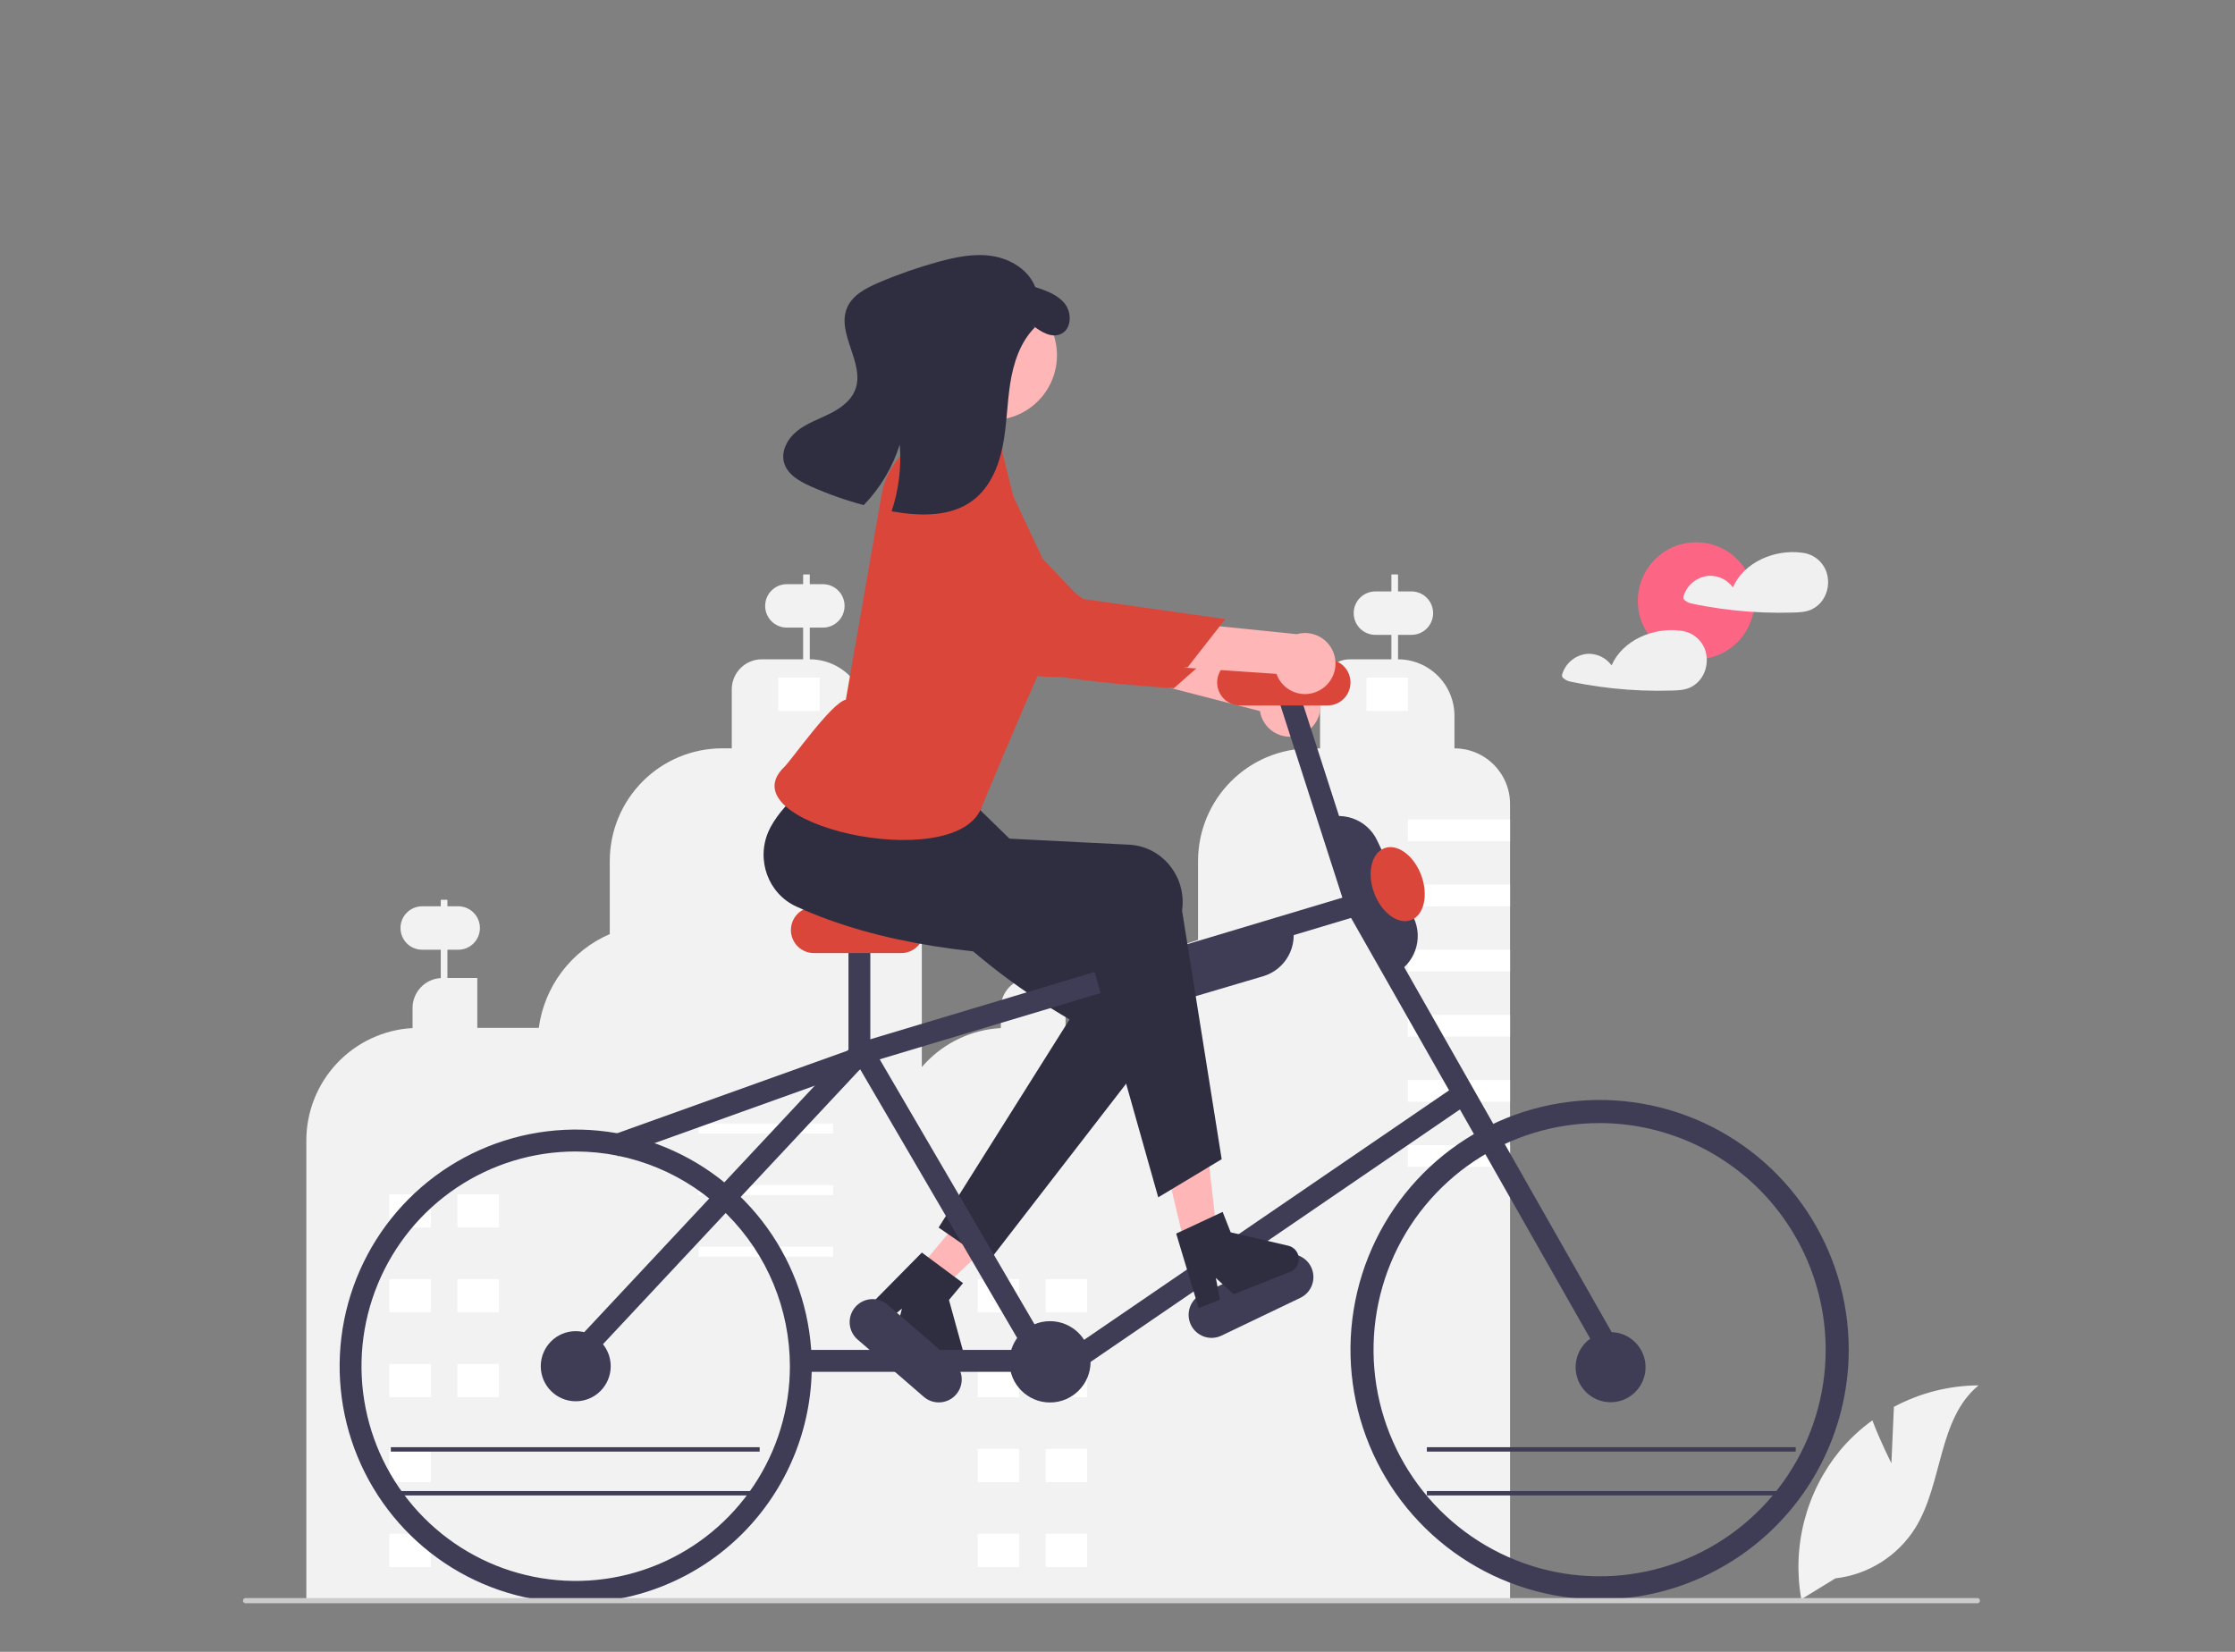
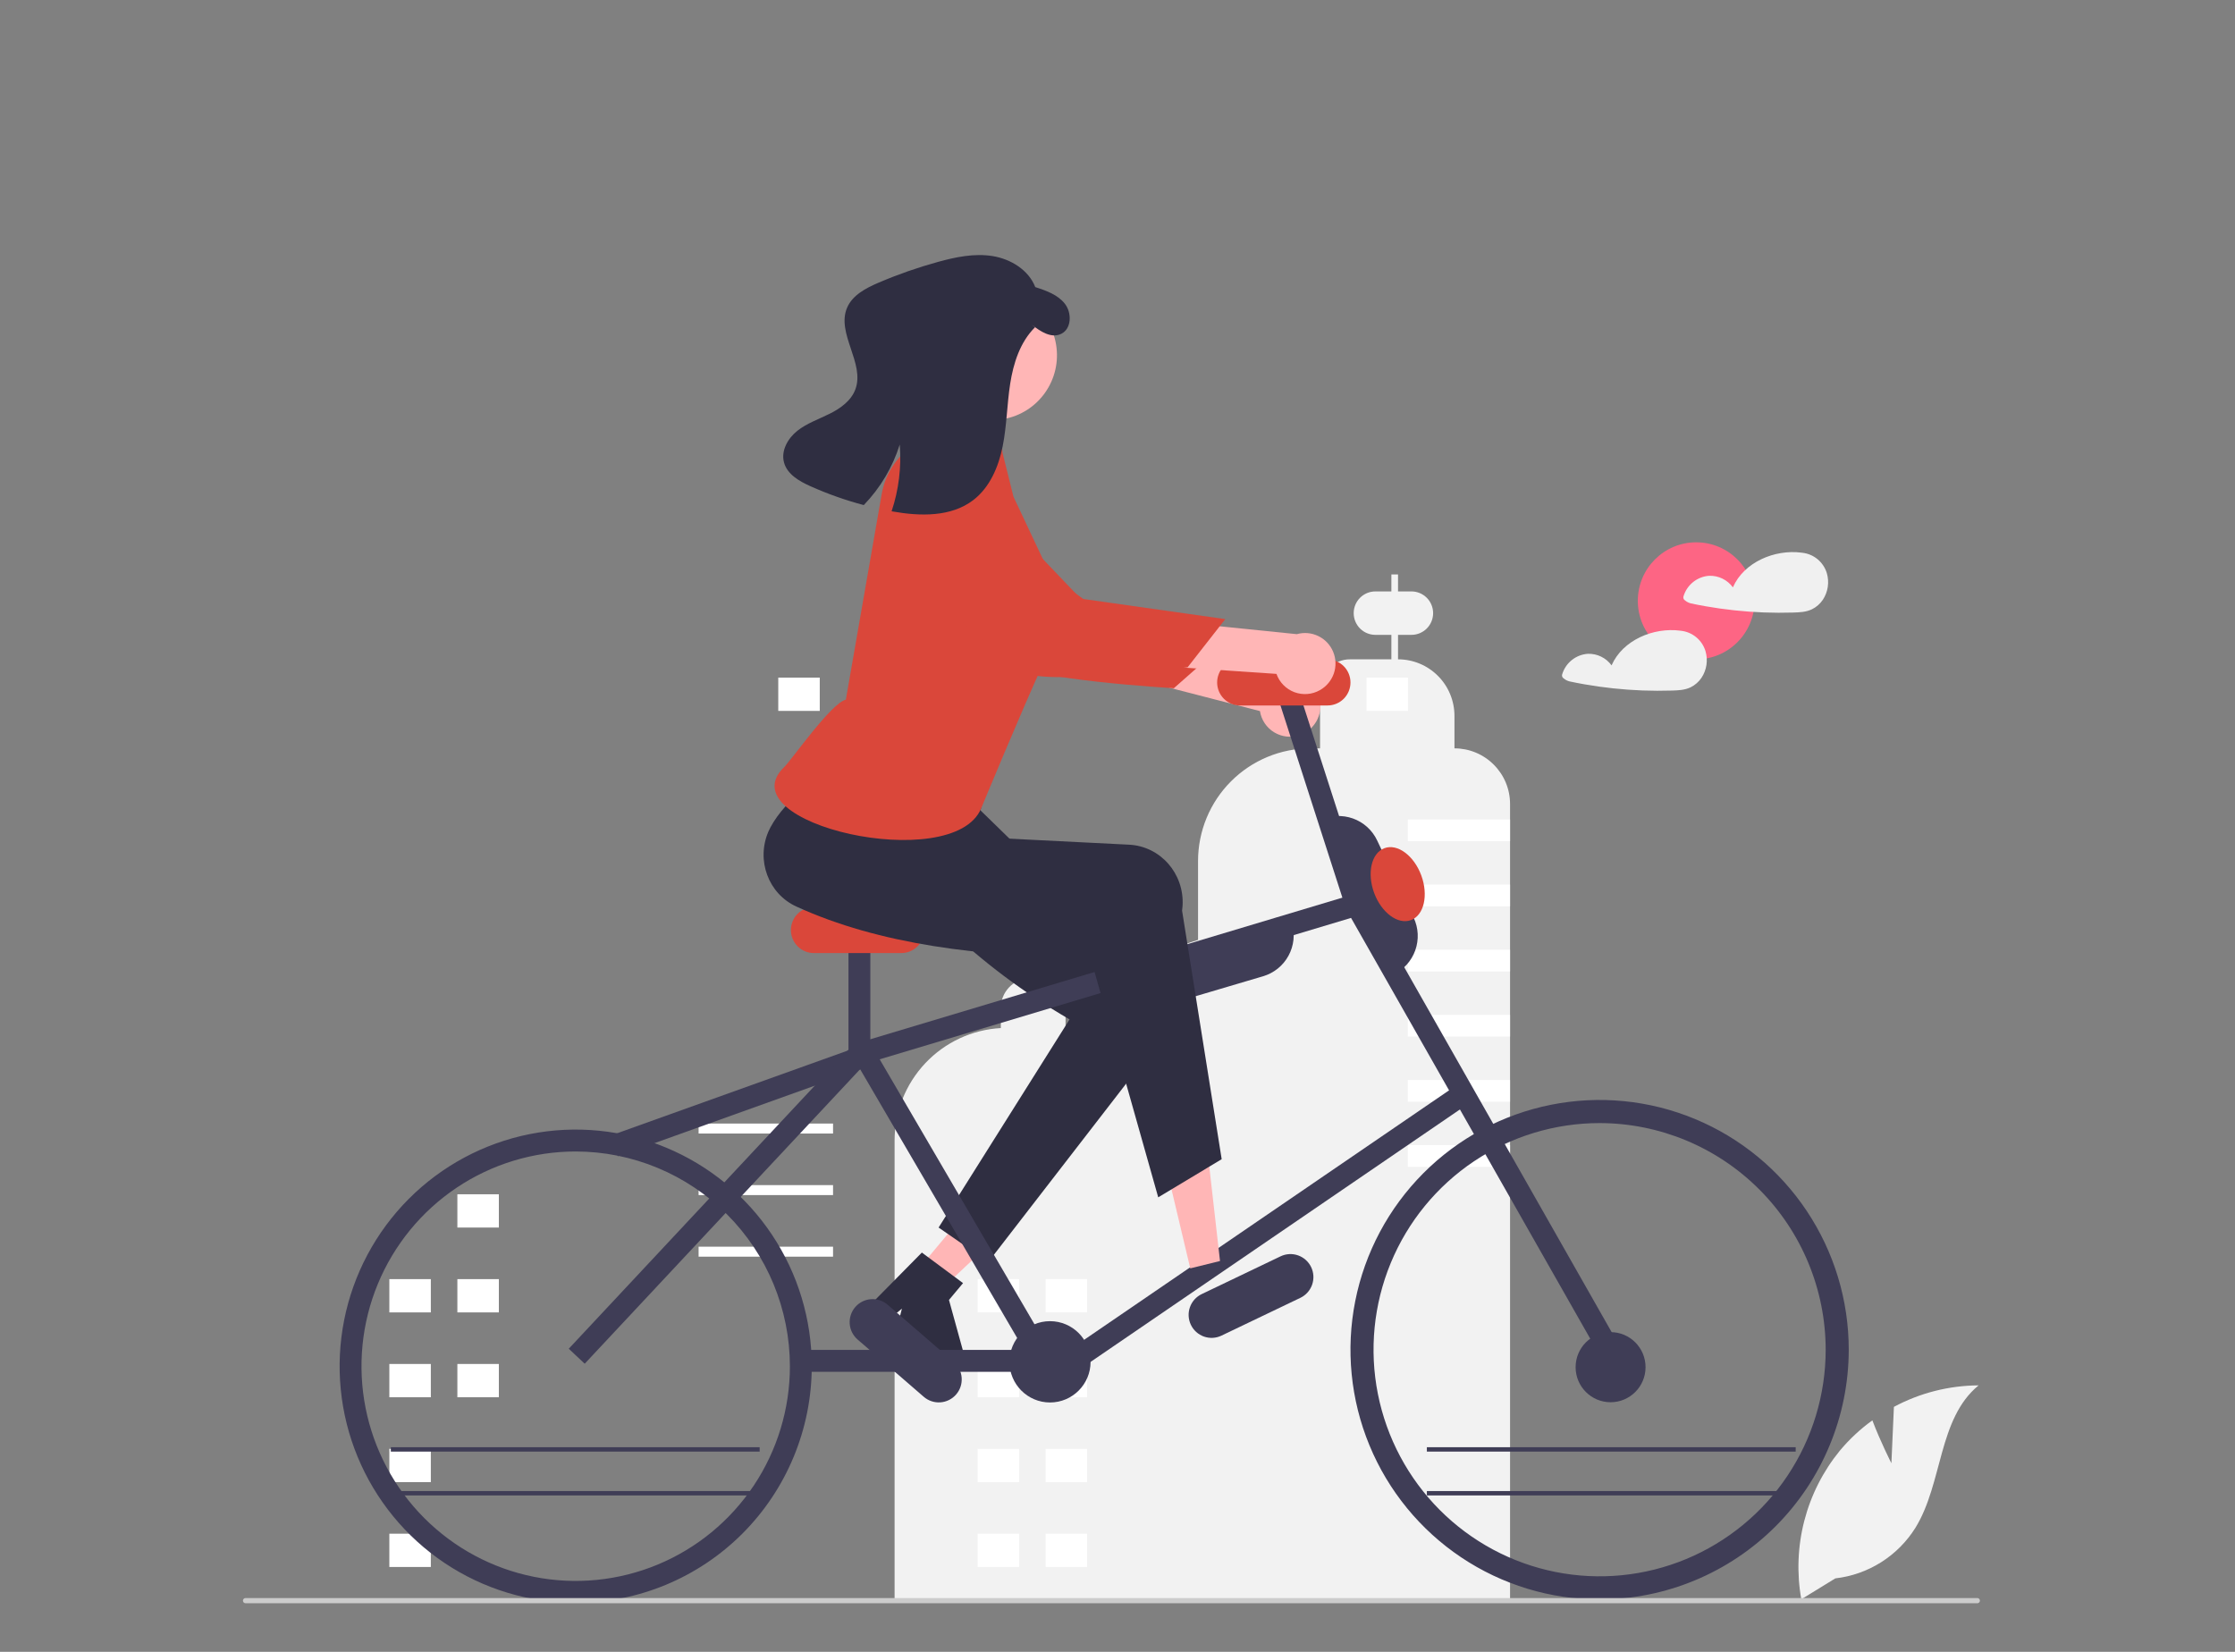
<svg xmlns="http://www.w3.org/2000/svg" width="184" height="136" viewBox="0 0 184 136" fill="none">
  <rect x="0" y="0" width="184" height="136" fill="#808080" stroke="none" />
  <g clip-path="url(#clip0_3193_364)">
    <path d="M122.978 62.958C122.553 62.531 122.049 62.192 121.493 61.962C120.938 61.731 120.342 61.613 119.741 61.614V58.941C119.741 58.329 119.621 57.724 119.388 57.158C119.155 56.593 118.813 56.079 118.381 55.647C117.95 55.214 117.437 54.871 116.873 54.637C116.31 54.403 115.705 54.283 115.095 54.284V52.269H116.201C116.674 52.269 117.127 52.081 117.462 51.746C117.796 51.41 117.984 50.956 117.984 50.481C117.984 50.007 117.796 49.552 117.462 49.217C117.127 48.882 116.674 48.693 116.201 48.693H115.095V47.296H114.548V48.693H113.228C112.755 48.693 112.302 48.882 111.967 49.217C111.633 49.552 111.445 50.007 111.445 50.481C111.445 50.956 111.633 51.41 111.967 51.746C112.302 52.081 112.755 52.269 113.228 52.269H114.548V54.284H111.142C110.818 54.283 110.497 54.347 110.198 54.472C109.898 54.596 109.626 54.778 109.397 55.008C109.168 55.237 108.986 55.51 108.862 55.81C108.738 56.11 108.675 56.432 108.675 56.757V61.614H107.887C106.671 61.614 105.468 61.854 104.345 62.32C103.222 62.786 102.201 63.47 101.342 64.332C100.482 65.193 99.8 66.216 99.335 67.342C98.87 68.468 98.631 69.674 98.631 70.893V77.384C96.949 77.87 95.427 78.798 94.222 80.071C93.018 81.345 92.175 82.918 91.781 84.628H87.724V80.518H85.264V78.79H86.774C87.247 78.79 87.7 78.601 88.035 78.266C88.369 77.931 88.557 77.476 88.557 77.002C88.557 76.528 88.369 76.073 88.035 75.737C87.7 75.402 87.247 75.214 86.774 75.214H85.264V74.079H84.717V75.214H83.801C83.328 75.214 82.875 75.402 82.54 75.737C82.206 76.073 82.018 76.528 82.018 77.002C82.018 77.476 82.206 77.931 82.54 78.266C82.875 78.601 83.328 78.79 83.801 78.79H84.717V80.525C84.089 80.562 83.499 80.837 83.067 81.296C82.635 81.754 82.394 82.361 82.394 82.992V84.642C80.031 84.773 77.808 85.807 76.181 87.53C74.555 89.253 73.648 91.536 73.648 93.908V131.89H98.631V131.89H124.318V66.203C124.32 65.6 124.202 65.003 123.972 64.446C123.742 63.889 123.404 63.383 122.978 62.958Z" fill="#F2F2F2" />
-     <path d="M71.312 61.612V58.941C71.312 58.33 71.192 57.724 70.959 57.159C70.725 56.594 70.383 56.08 69.952 55.648C69.52 55.215 69.008 54.872 68.444 54.638C67.88 54.404 67.276 54.283 66.666 54.283V51.673H67.748C68.221 51.673 68.675 51.484 69.009 51.149C69.344 50.814 69.531 50.359 69.531 49.885C69.531 49.411 69.344 48.956 69.009 48.621C68.675 48.285 68.221 48.097 67.748 48.097H66.666V47.297H66.12V48.097H64.776C64.303 48.097 63.849 48.285 63.515 48.621C63.18 48.956 62.992 49.411 62.992 49.885C62.992 50.359 63.18 50.814 63.515 51.149C63.849 51.484 64.303 51.673 64.776 51.673H66.12V54.283H62.711C62.387 54.283 62.066 54.347 61.767 54.472C61.468 54.596 61.196 54.778 60.966 55.008C60.737 55.238 60.556 55.511 60.431 55.811C60.307 56.111 60.244 56.432 60.244 56.757V61.612H59.457C57.002 61.612 54.647 62.59 52.911 64.331C51.175 66.071 50.2 68.432 50.2 70.893V76.906C48.644 77.578 47.288 78.642 46.264 79.995C45.24 81.348 44.582 82.944 44.356 84.627H39.294V80.517H36.834V78.193H37.727C38.2 78.193 38.653 78.005 38.988 77.669C39.322 77.334 39.51 76.879 39.51 76.405C39.51 75.931 39.322 75.476 38.988 75.141C38.653 74.806 38.2 74.617 37.727 74.617H36.834V74.079H36.288V74.617H34.754C34.281 74.617 33.828 74.806 33.493 75.141C33.159 75.476 32.971 75.931 32.971 76.405C32.971 76.879 33.159 77.334 33.493 77.669C33.828 78.005 34.281 78.193 34.754 78.193H36.288V80.525C35.66 80.561 35.069 80.837 34.637 81.296C34.206 81.754 33.965 82.361 33.965 82.991V84.642C31.602 84.773 29.378 85.806 27.752 87.53C26.125 89.253 25.219 91.535 25.219 93.907V131.889H75.89V66.202C75.89 65.599 75.772 65.002 75.542 64.445C75.312 63.889 74.975 63.383 74.549 62.957C74.124 62.531 73.62 62.193 73.064 61.962C72.509 61.731 71.914 61.612 71.312 61.612Z" fill="#F2F2F2" />
    <path d="M37.654 101.066H41.07V98.327H37.654V101.066Z" fill="white" />
-     <path d="M32.053 101.066H35.469V98.327H32.053V101.066Z" fill="white" />
    <path d="M37.654 108.053H41.07V105.313H37.654V108.053Z" fill="white" />
    <path d="M32.053 108.053H35.469V105.313H32.053V108.053Z" fill="white" />
    <path d="M37.654 115.039H41.07V112.299H37.654V115.039Z" fill="white" />
    <path d="M32.053 115.039H35.469V112.299H32.053V115.039Z" fill="white" />
    <path d="M32.053 122.026H35.469V119.287H32.053V122.026Z" fill="white" />
    <path d="M32.053 129.013H35.469V126.273H32.053V129.013Z" fill="white" />
    <path d="M57.513 93.326H68.582V92.504H57.513V93.326Z" fill="white" />
    <path d="M57.513 98.394H68.582V97.573H57.513V98.394Z" fill="white" />
    <path d="M57.513 103.464H68.582V102.642H57.513V103.464Z" fill="white" />
    <path d="M64.072 58.53H67.488V55.79H64.072V58.53Z" fill="white" />
    <path d="M86.084 108.053H89.5V105.313H86.084V108.053Z" fill="white" />
    <path d="M80.482 108.053H83.898V105.313H80.482V108.053Z" fill="white" />
    <path d="M86.084 115.039H89.5V112.299H86.084V115.039Z" fill="white" />
    <path d="M80.482 115.039H83.898V112.299H80.482V115.039Z" fill="white" />
    <path d="M86.084 122.026H89.5V119.287H86.084V122.026Z" fill="white" />
    <path d="M80.482 122.026H83.898V119.287H80.482V122.026Z" fill="white" />
    <path d="M86.084 129.013H89.5V126.273H86.084V129.013Z" fill="white" />
    <path d="M80.482 129.013H83.898V126.273H80.482V129.013Z" fill="white" />
    <path d="M112.498 58.53H115.914V55.79H112.498V58.53Z" fill="white" />
    <path d="M124.317 67.466H115.902V69.254H124.317V67.466Z" fill="white" />
    <path d="M124.317 72.829H115.902V74.617H124.317V72.829Z" fill="white" />
    <path d="M124.317 78.193H115.902V79.981H124.317V78.193Z" fill="white" />
    <path d="M124.317 83.557H115.902V85.344H124.317V83.557Z" fill="white" />
    <path d="M124.317 88.921H115.902V90.709H124.317V88.921Z" fill="white" />
    <path d="M124.317 94.284H115.902V96.072H124.317V94.284Z" fill="white" />
    <path d="M75.648 104.447L77.582 106.069L84.881 99.198L82.028 96.805L75.648 104.447Z" fill="#FFB6B6" />
    <path d="M81.367 103.899L77.272 101.066L88.053 83.931C80.239 79.379 74.866 73.825 70.482 67.724C68.992 65.665 68.083 63.269 70.162 61.725C70.259 61.652 70.359 61.584 70.461 61.519C72.832 60.039 72.062 62.258 75.311 61.168L78.247 64.307L84.59 70.494L95.408 77.418C97.584 78.81 98.188 81.738 96.757 83.959C96.681 84.076 96.6 84.19 96.515 84.3L81.367 103.899Z" fill="#2F2E41" />
    <path d="M75.894 103.126L79.284 105.641L78.126 107.028L79.422 111.729C79.486 111.961 79.474 112.207 79.388 112.432C79.303 112.657 79.148 112.849 78.946 112.979C78.744 113.11 78.505 113.172 78.266 113.157C78.026 113.142 77.797 113.05 77.613 112.896L73.769 109.671L74.251 107.743L72.848 108.898L71.398 107.682L75.894 103.126Z" fill="#2F2E41" />
    <path d="M71.163 86.005L50.254 93.501L50.86 95.2L71.769 87.704L71.163 86.005Z" fill="#3F3D56" />
    <path d="M76.051 115.002L70.603 110.286C70.224 109.958 69.991 109.492 69.954 108.991C69.918 108.49 70.081 107.995 70.409 107.615C70.736 107.235 71.201 107.001 71.7 106.964C72.2 106.927 72.694 107.091 73.073 107.419L78.521 112.135C78.709 112.297 78.863 112.495 78.975 112.718C79.086 112.94 79.153 113.182 79.171 113.43C79.189 113.678 79.159 113.928 79.081 114.164C79.003 114.4 78.879 114.619 78.717 114.807C78.555 114.995 78.357 115.15 78.135 115.261C77.914 115.373 77.672 115.44 77.424 115.458C77.177 115.476 76.928 115.445 76.693 115.367C76.457 115.289 76.239 115.165 76.051 115.002Z" fill="#3F3D56" />
    <path d="M107.001 60.519C106.657 60.638 106.291 60.68 105.929 60.642C105.567 60.604 105.217 60.486 104.905 60.298C104.593 60.11 104.326 59.856 104.122 59.553C103.919 59.25 103.784 58.906 103.728 58.545L84.266 53.521L87.44 50.183L105.976 55.639C106.587 55.584 107.197 55.756 107.69 56.121C108.183 56.487 108.525 57.021 108.651 57.623C108.777 58.224 108.679 58.851 108.375 59.385C108.071 59.919 107.582 60.322 107.001 60.519Z" fill="#FFB6B6" />
    <path d="M77.433 37.192C77.433 37.192 74.268 37.56 74.325 41.216C74.382 44.871 82.139 53.2 83.35 54.579C84.56 55.959 96.638 56.664 96.638 56.664L100.411 53.338L89.224 49.56L77.433 37.192Z" fill="#DA473A" />
    <path d="M71.016 54.352L70.302 57.708C70.302 57.708 69.003 60.502 69.255 61.249C69.505 61.991 80.751 66.026 80.751 66.026C80.751 66.026 81.714 60.993 83.322 57.597L71.016 54.352Z" fill="#FFB6B6" />
    <path d="M107.054 106.854L100.559 109.965C100.107 110.182 99.588 110.209 99.115 110.042C98.643 109.874 98.256 109.526 98.04 109.072C97.824 108.619 97.796 108.098 97.963 107.625C98.13 107.151 98.478 106.763 98.93 106.547L105.425 103.436C105.877 103.219 106.397 103.192 106.869 103.359C107.342 103.527 107.729 103.875 107.945 104.329C108.161 104.782 108.188 105.303 108.021 105.776C107.854 106.25 107.506 106.638 107.054 106.854Z" fill="#3F3D56" />
    <path d="M131.69 131.686C127.634 131.686 123.668 130.48 120.295 128.22C116.922 125.961 114.293 122.75 112.741 118.993C111.189 115.235 110.782 111.101 111.574 107.113C112.365 103.124 114.319 99.46 117.187 96.585C120.056 93.709 123.71 91.751 127.689 90.958C131.667 90.164 135.791 90.571 139.539 92.128C143.287 93.684 146.49 96.319 148.744 99.701C150.998 103.082 152.201 107.057 152.201 111.124C152.195 116.575 150.032 121.802 146.187 125.656C142.341 129.511 137.128 131.679 131.69 131.686ZM131.69 92.466C128.009 92.466 124.411 93.561 121.35 95.611C118.29 97.661 115.904 100.575 114.496 103.984C113.087 107.393 112.718 111.145 113.436 114.764C114.155 118.383 115.927 121.708 118.53 124.317C121.133 126.926 124.449 128.703 128.059 129.423C131.67 130.143 135.412 129.774 138.812 128.362C142.213 126.949 145.12 124.558 147.165 121.49C149.21 118.421 150.302 114.814 150.302 111.124C150.296 106.177 148.333 101.435 144.844 97.937C141.355 94.439 136.625 92.472 131.69 92.466Z" fill="#3F3D56" />
    <path d="M132.594 115.449C134.184 115.449 135.473 114.157 135.473 112.563C135.473 110.969 134.184 109.677 132.594 109.677C131.004 109.677 129.715 110.969 129.715 112.563C129.715 114.157 131.004 115.449 132.594 115.449Z" fill="#3F3D56" />
    <path d="M47.395 131.966C43.552 131.966 39.794 130.823 36.598 128.682C33.402 126.541 30.911 123.499 29.44 119.939C27.969 116.379 27.584 112.461 28.334 108.682C29.084 104.903 30.935 101.431 33.653 98.706C36.371 95.982 39.834 94.126 43.604 93.374C47.374 92.623 51.282 93.008 54.833 94.483C58.384 95.958 61.419 98.455 63.555 101.659C65.69 104.863 66.83 108.63 66.83 112.483C66.824 117.648 64.775 122.6 61.131 126.253C57.488 129.905 52.548 131.96 47.395 131.966ZM47.395 94.804C43.908 94.804 40.498 95.841 37.598 97.783C34.698 99.726 32.438 102.487 31.103 105.717C29.768 108.948 29.419 112.502 30.099 115.932C30.78 119.361 32.459 122.511 34.926 124.984C37.392 127.456 40.534 129.14 43.955 129.822C47.376 130.504 50.922 130.154 54.144 128.816C57.366 127.478 60.121 125.212 62.058 122.305C63.996 119.397 65.03 115.979 65.03 112.483C65.025 107.796 63.166 103.302 59.859 99.988C56.553 96.674 52.071 94.809 47.395 94.804Z" fill="#3F3D56" />
-     <path d="M47.399 115.369C48.989 115.369 50.278 114.077 50.278 112.483C50.278 110.889 48.989 109.597 47.399 109.597C45.809 109.597 44.52 110.889 44.52 112.483C44.52 114.077 45.809 115.369 47.399 115.369Z" fill="#3F3D56" />
    <path d="M86.444 115.469C88.288 115.469 89.783 113.971 89.783 112.122C89.783 110.274 88.288 108.775 86.444 108.775C84.6 108.775 83.106 110.274 83.106 112.122C83.106 113.971 84.6 115.469 86.444 115.469Z" fill="#3F3D56" />
    <path d="M48.137 112.278L46.824 111.044L70.26 85.981L112.082 73.434L132.838 109.952L131.275 110.845L111.227 75.573L71.241 87.57L48.137 112.278Z" fill="#3F3D56" />
    <path d="M83.61 111.141H65.926V112.945H83.61V111.141Z" fill="#3F3D56" />
    <path d="M71.651 77.344H69.852V86.775H71.651V77.344Z" fill="#3F3D56" />
    <path d="M106.638 56.002L104.926 56.557L110.796 74.781L112.509 74.226L106.638 56.002Z" fill="#3F3D56" />
    <path d="M71.471 85.589L69.918 86.501L84.674 111.757L86.227 110.845L71.471 85.589Z" fill="#3F3D56" />
    <path d="M120.033 89.267L88.363 110.917L89.377 112.407L121.047 90.758L120.033 89.267Z" fill="#3F3D56" />
    <path d="M74.201 78.468H67.003C66.502 78.468 66.021 78.269 65.667 77.913C65.312 77.558 65.113 77.076 65.113 76.574C65.113 76.072 65.312 75.59 65.667 75.234C66.021 74.879 66.502 74.68 67.003 74.68H74.201C74.702 74.68 75.182 74.879 75.537 75.234C75.891 75.59 76.09 76.072 76.09 76.574C76.09 77.076 75.891 77.558 75.537 77.913C75.182 78.269 74.702 78.468 74.201 78.468Z" fill="#DA473A" />
    <path d="M109.291 58.083H102.093C101.591 58.083 101.111 57.884 100.757 57.529C100.402 57.173 100.203 56.691 100.203 56.189C100.203 55.687 100.402 55.205 100.757 54.85C101.111 54.495 101.591 54.295 102.093 54.295H109.291C109.792 54.295 110.272 54.495 110.627 54.85C110.981 55.205 111.18 55.687 111.18 56.189C111.18 56.691 110.981 57.173 110.627 57.529C110.272 57.884 109.792 58.083 109.291 58.083Z" fill="#DA473A" />
    <path d="M155.713 120.47L155.919 115.83C158.065 114.68 160.458 114.073 162.891 114.061C159.542 116.805 159.961 122.096 157.691 125.786C156.974 126.932 156.009 127.901 154.868 128.622C153.726 129.343 152.438 129.798 151.097 129.951L148.295 131.671C147.911 129.523 147.996 127.316 148.544 125.203C149.092 123.09 150.091 121.121 151.471 119.432C152.255 118.493 153.153 117.656 154.145 116.941C154.817 118.715 155.713 120.47 155.713 120.47Z" fill="#F2F2F2" />
    <path d="M163 131.785C163 131.813 162.995 131.841 162.984 131.867C162.973 131.893 162.957 131.917 162.937 131.937C162.918 131.957 162.894 131.973 162.868 131.983C162.842 131.994 162.814 132 162.786 132H20.214C20.157 132 20.103 131.977 20.063 131.937C20.023 131.897 20 131.842 20 131.785C20 131.728 20.023 131.673 20.063 131.633C20.103 131.593 20.157 131.57 20.214 131.57H162.786C162.814 131.57 162.842 131.576 162.868 131.586C162.894 131.597 162.918 131.613 162.937 131.633C162.957 131.653 162.973 131.677 162.984 131.703C162.995 131.729 163 131.757 163 131.785Z" fill="#CCCCCC" />
    <path d="M82.588 34.507C85.484 34.013 87.434 31.258 86.941 28.354C86.449 25.45 83.701 23.496 80.804 23.99C77.907 24.483 75.958 27.238 76.45 30.142C76.943 33.046 79.691 35.001 82.588 34.507Z" fill="#FFB6B6" />
    <path d="M139.641 54.284C142.294 54.284 144.445 52.127 144.445 49.467C144.445 46.807 142.294 44.65 139.641 44.65C136.987 44.65 134.836 46.807 134.836 49.467C134.836 52.127 136.987 54.284 139.641 54.284Z" fill="#FD6584" />
    <path d="M150.396 47.187C150.26 46.741 149.998 46.345 149.64 46.047C149.283 45.749 148.846 45.563 148.384 45.511C148.374 45.509 148.364 45.511 148.354 45.51C148.34 45.506 148.327 45.503 148.313 45.501C146.115 45.216 143.579 46.27 142.663 48.358C142.44 48.053 142.146 47.806 141.806 47.64C141.466 47.474 141.091 47.394 140.714 47.406C140.227 47.438 139.762 47.62 139.382 47.927C139.002 48.234 138.726 48.651 138.59 49.121C138.576 49.179 138.58 49.24 138.603 49.295C138.625 49.35 138.664 49.396 138.714 49.427C138.86 49.55 139.031 49.638 139.216 49.682C139.615 49.767 140.016 49.845 140.418 49.915C141.202 50.053 141.99 50.164 142.783 50.249C144.391 50.422 146.01 50.483 147.627 50.433C148.165 50.416 148.684 50.398 149.178 50.16C149.537 49.982 149.843 49.714 150.068 49.381C150.279 49.062 150.418 48.7 150.475 48.32C150.531 47.941 150.505 47.554 150.396 47.187Z" fill="#F0F0F0" />
    <path d="M140.408 53.609C140.272 53.164 140.009 52.768 139.652 52.47C139.294 52.172 138.858 51.986 138.396 51.933C138.386 51.932 138.376 51.934 138.365 51.933C138.352 51.929 138.338 51.926 138.324 51.924C136.127 51.639 133.591 52.693 132.675 54.781C132.452 54.475 132.157 54.229 131.818 54.063C131.478 53.897 131.103 53.817 130.726 53.828C130.239 53.861 129.773 54.043 129.394 54.35C129.014 54.657 128.737 55.074 128.602 55.544C128.588 55.602 128.592 55.663 128.614 55.718C128.637 55.772 128.676 55.819 128.726 55.85C128.871 55.973 129.043 56.061 129.228 56.105C129.627 56.19 130.028 56.268 130.43 56.338C131.214 56.476 132.002 56.587 132.794 56.672C134.403 56.845 136.021 56.906 137.638 56.855C138.177 56.839 138.696 56.821 139.19 56.583C139.549 56.405 139.855 56.136 140.079 55.804C140.291 55.484 140.43 55.122 140.486 54.743C140.543 54.364 140.516 53.977 140.408 53.609Z" fill="#F0F0F0" />
    <path d="M114.63 80.277L108.621 67.561L108.702 67.522C109.119 67.325 109.57 67.211 110.03 67.188C110.491 67.165 110.951 67.233 111.385 67.388C111.819 67.544 112.218 67.783 112.56 68.093C112.901 68.403 113.179 68.778 113.376 69.195L116.38 75.553C116.578 75.971 116.691 76.423 116.714 76.885C116.737 77.346 116.669 77.808 116.514 78.243C116.359 78.677 116.12 79.078 115.811 79.42C115.501 79.763 115.128 80.041 114.712 80.239L114.63 80.277Z" fill="#3F3D56" />
    <path d="M96.261 82.512C95.505 82.51 94.769 82.264 94.163 81.809C93.558 81.354 93.115 80.716 92.9 79.988L92.875 79.902L106.337 75.92L106.363 76.006C106.493 76.45 106.535 76.914 106.487 77.373C106.438 77.833 106.3 78.278 106.079 78.684C105.859 79.09 105.561 79.448 105.203 79.738C104.844 80.028 104.432 80.245 103.99 80.376L97.259 82.367C96.935 82.463 96.599 82.512 96.261 82.512Z" fill="#3F3D56" />
    <path d="M97.99 104.427L100.439 103.821L99.307 93.846L95.691 94.74L97.99 104.427Z" fill="#FFB6B6" />
-     <path d="M96.832 101.564L100.655 99.778L101.318 101.46L106.057 102.562C106.291 102.617 106.501 102.745 106.658 102.928C106.814 103.11 106.908 103.339 106.926 103.579C106.943 103.819 106.884 104.059 106.757 104.263C106.629 104.467 106.44 104.625 106.216 104.713L101.555 106.56L100.095 105.215L100.438 107.003L98.68 107.699L96.832 101.564Z" fill="#2F2E41" />
    <path d="M100.577 95.439L95.353 98.579L89.783 78.856C80.746 78.778 72.39 77.764 65.567 74.64C63.256 73.591 62.228 70.816 63.271 68.442C63.32 68.331 63.373 68.222 63.429 68.115C64.758 65.652 67.332 64.206 69.617 61.647L80.949 65.841L80.137 68.9L92.956 69.545C95.534 69.675 97.505 71.92 97.358 74.559C97.35 74.698 97.337 74.837 97.317 74.976L100.577 95.439Z" fill="#2F2E41" />
    <path d="M78.421 34.456L81.903 36.282C82.096 36.358 82.259 36.494 82.371 36.668C82.484 36.843 82.538 37.048 82.529 37.256L83.436 40.895L86.627 47.667C86.627 47.667 87.459 51.272 85.872 54.675C84.285 58.079 80.772 66.563 80.772 66.563C78.481 72.064 59.676 67.815 64.577 63.135C65.16 62.578 68.437 57.874 69.636 57.604L72.579 40.725C72.727 39.834 73.07 38.986 73.584 38.244C74.097 37.501 74.768 36.882 75.549 36.43C76.02 36.163 76.457 36.005 76.756 36.085C77.439 36.245 77.762 34.695 78.421 34.456Z" fill="#DA473A" />
    <path d="M108.666 56.82C108.349 57.001 107.997 57.109 107.634 57.138C107.271 57.167 106.906 57.116 106.564 56.989C106.223 56.861 105.914 56.66 105.659 56.4C105.403 56.139 105.208 55.826 105.086 55.482L85.035 54.123L87.544 50.257L106.765 52.212C107.355 52.045 107.986 52.102 108.537 52.371C109.089 52.639 109.523 53.102 109.757 53.67C109.992 54.238 110.01 54.872 109.809 55.453C109.607 56.033 109.201 56.52 108.666 56.82Z" fill="#FFB6B6" />
    <path d="M75.333 39.327C75.333 39.327 72.289 40.27 73.014 43.854C73.739 47.437 82.889 54.197 84.331 55.331C85.773 56.465 97.775 54.936 97.775 54.936L100.875 50.973L89.186 49.316L75.333 39.327Z" fill="#DA473A" />
    <path d="M87.37 27.484C86.567 27.881 85.657 27.306 84.954 26.734L85.206 26.947C83.986 28.162 83.428 29.896 83.164 31.601C82.9 33.304 82.886 35.043 82.549 36.734C82.211 38.424 81.492 40.126 80.127 41.173C78.299 42.575 75.756 42.512 73.491 42.111C73.461 42.106 73.433 42.101 73.402 42.096C73.993 40.328 74.221 38.459 74.073 36.601C73.486 38.471 72.472 40.177 71.111 41.584C69.607 41.186 68.138 40.666 66.718 40.031C65.799 39.618 64.809 39.051 64.545 38.077C64.281 37.11 64.861 36.087 65.645 35.467C66.429 34.847 67.395 34.517 68.29 34.072C69.185 33.629 70.067 33.001 70.418 32.062C71.225 29.905 68.836 27.463 69.736 25.34C70.179 24.297 71.286 23.72 72.328 23.274C73.917 22.594 75.551 22.023 77.218 21.564C78.681 21.161 80.21 20.843 81.707 21.082C83.204 21.321 84.677 22.218 85.23 23.635C86.13 23.93 87.087 24.262 87.671 25.014C88.254 25.764 88.221 27.065 87.37 27.484Z" fill="#2F2E41" />
    <path d="M62.54 119.152H32.176V119.513H62.54V119.152Z" fill="#3F3D56" />
    <path d="M62.54 122.761H32.176V123.122H62.54V122.761Z" fill="#3F3D56" />
    <path d="M147.833 119.152H117.469V119.513H147.833V119.152Z" fill="#3F3D56" />
    <path d="M147.833 122.761H117.469V123.122H147.833V122.761Z" fill="#3F3D56" />
    <path d="M116.16 75.755C117.232 75.357 117.612 73.71 117.009 72.074C116.406 70.439 115.048 69.435 113.976 69.832C112.904 70.23 112.524 71.877 113.127 73.513C113.73 75.148 115.088 76.152 116.16 75.755Z" fill="#DA473A" />
  </g>
  <defs>
    <clipPath id="clip0_3193_364">
      <rect width="143" height="111" fill="white" transform="translate(20 21)" />
    </clipPath>
  </defs>
</svg>